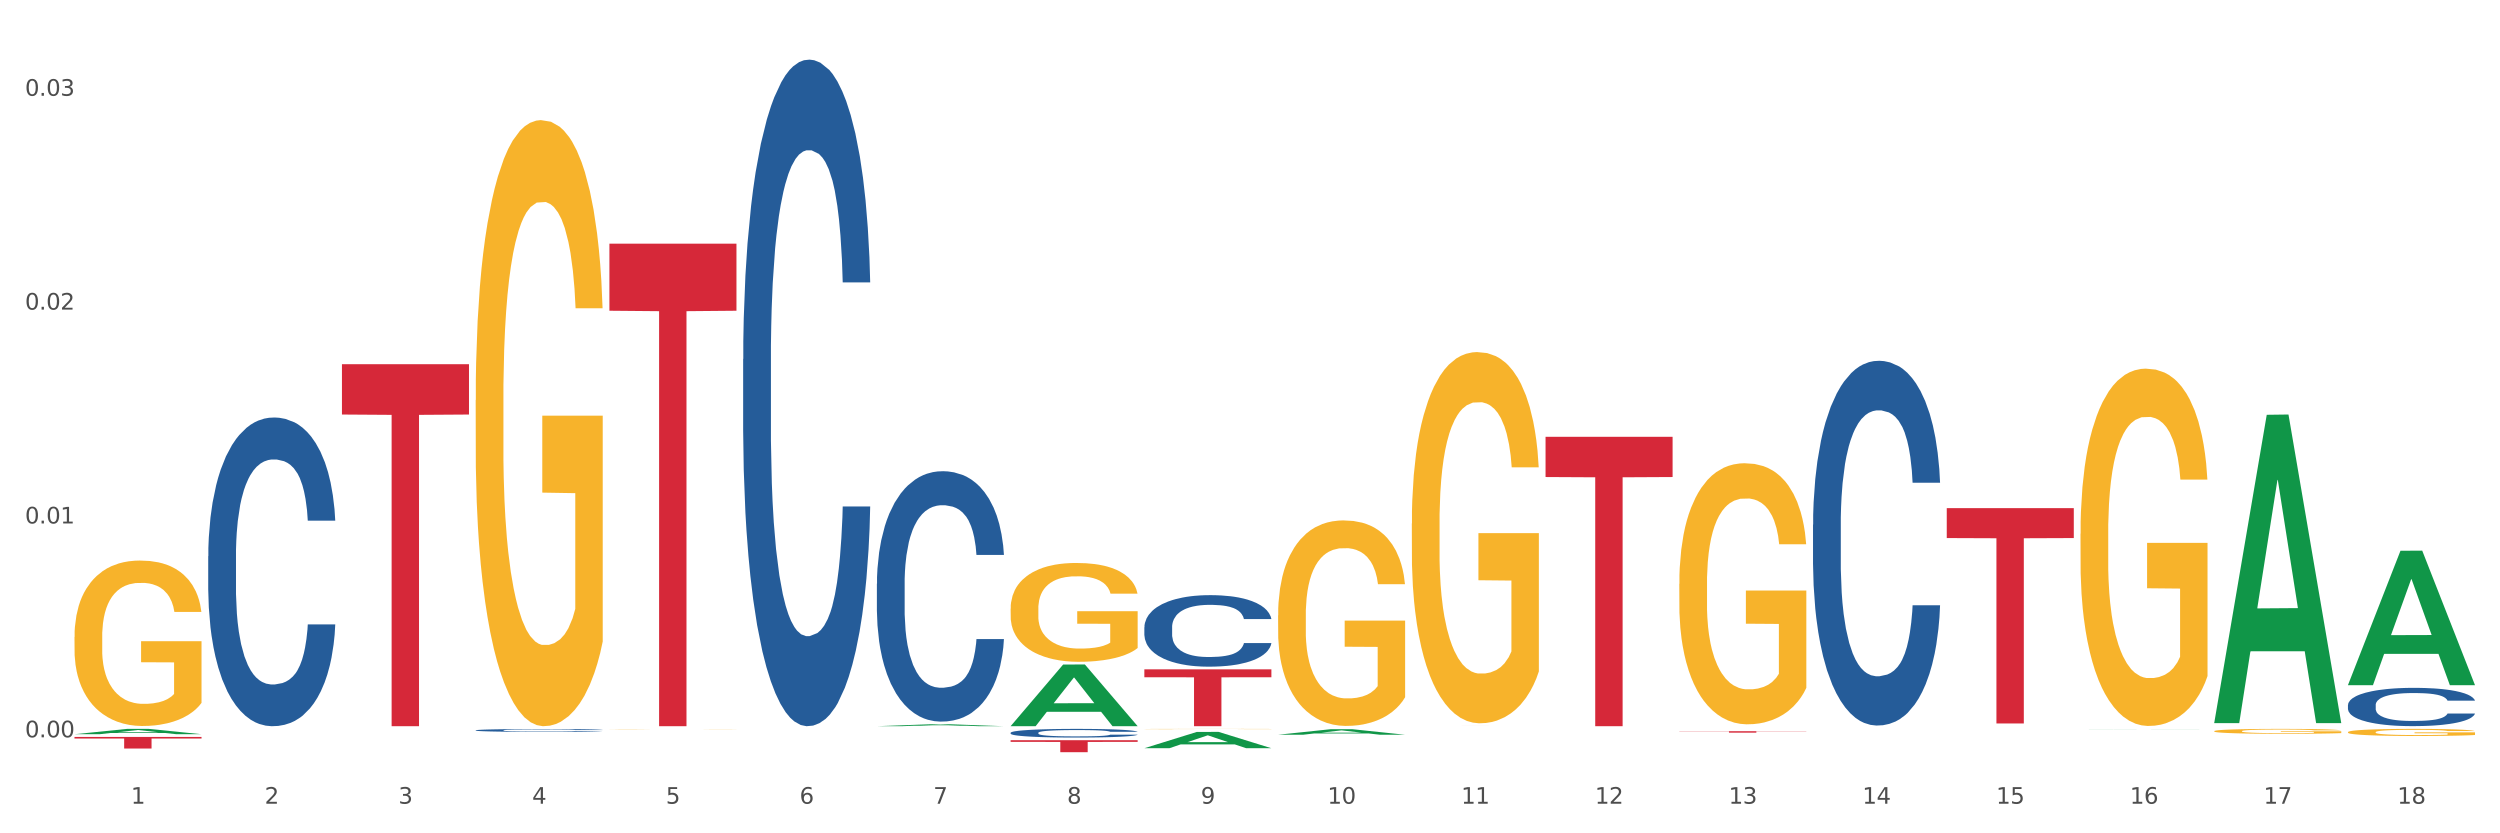
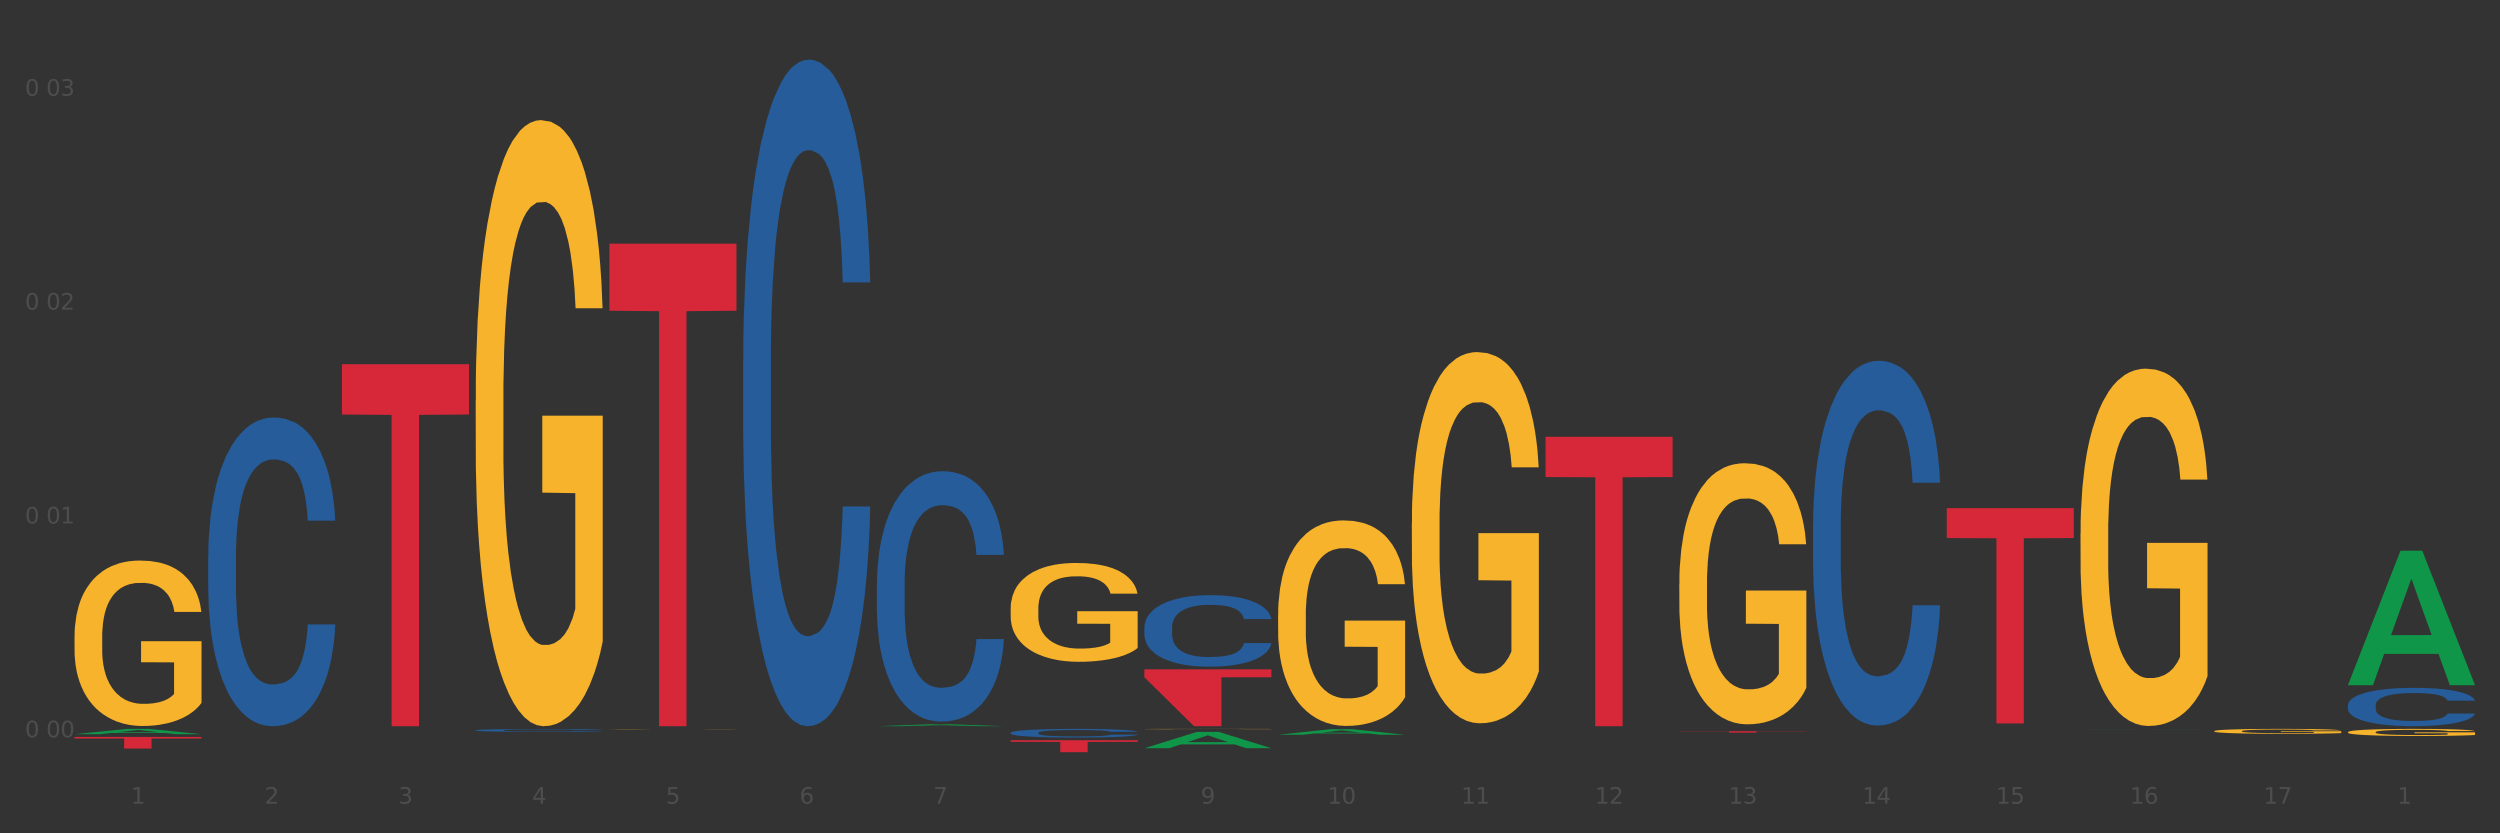
<svg xmlns="http://www.w3.org/2000/svg" xmlns:xlink="http://www.w3.org/1999/xlink" width="1080pt" height="360pt" viewBox="0 0 1080 360" version="1.1">
  <rect x="0" y="0" width="1080" height="360" fill="#333333" stroke="none" />
  <defs>
    <style type="text/css">*{stroke-linejoin: round; stroke-linecap: butt}</style>
  </defs>
  <g id="figure_1">
    <g id="patch_1">
-       <path d="M 0 360  L 1080 360  L 1080 0  L 0 0  z " style="fill: #ffffff; stroke: #ffffff; stroke-linejoin: miter" />
-     </g>
+       </g>
    <g id="axes_1">
      <g id="matplotlib.axis_1">
        <g id="xtick_1">
          <g id="text_1">
            <g style="fill: #4d4d4d" transform="translate(56.563 347.204) scale(0.096 -0.096)">
              <defs>
                <path id="DejaVuSans-31" d="M 794 531  L 1825 531  L 1825 4091  L 703 3866  L 703 4441  L 1819 4666  L 2450 4666  L 2450 531  L 3481 531  L 3481 0  L 794 0  L 794 531  z " transform="scale(0.016)" />
              </defs>
              <use xlink:href="#DejaVuSans-31" />
            </g>
          </g>
        </g>
        <g id="xtick_2">
          <g id="text_2">
            <g style="fill: #4d4d4d" transform="translate(114.336 347.204) scale(0.096 -0.096)">
              <defs>
                <path id="DejaVuSans-32" d="M 1228 531  L 3431 531  L 3431 0  L 469 0  L 469 531  Q 828 903 1448 1529  Q 2069 2156 2228 2338  Q 2531 2678 2651 2914  Q 2772 3150 2772 3378  Q 2772 3750 2511 3984  Q 2250 4219 1831 4219  Q 1534 4219 1204 4116  Q 875 4013 500 3803  L 500 4441  Q 881 4594 1212 4672  Q 1544 4750 1819 4750  Q 2544 4750 2975 4387  Q 3406 4025 3406 3419  Q 3406 3131 3298 2873  Q 3191 2616 2906 2266  Q 2828 2175 2409 1742  Q 1991 1309 1228 531  z " transform="scale(0.016)" />
              </defs>
              <use xlink:href="#DejaVuSans-32" />
            </g>
          </g>
        </g>
        <g id="xtick_3">
          <g id="text_3">
            <g style="fill: #4d4d4d" transform="translate(172.109 347.204) scale(0.096 -0.096)">
              <defs>
                <path id="DejaVuSans-33" d="M 2597 2516  Q 3050 2419 3304 2112  Q 3559 1806 3559 1356  Q 3559 666 3084 287  Q 2609 -91 1734 -91  Q 1441 -91 1130 -33  Q 819 25 488 141  L 488 750  Q 750 597 1062 519  Q 1375 441 1716 441  Q 2309 441 2620 675  Q 2931 909 2931 1356  Q 2931 1769 2642 2001  Q 2353 2234 1838 2234  L 1294 2234  L 1294 2753  L 1863 2753  Q 2328 2753 2575 2939  Q 2822 3125 2822 3475  Q 2822 3834 2567 4026  Q 2313 4219 1838 4219  Q 1578 4219 1281 4162  Q 984 4106 628 3988  L 628 4550  Q 988 4650 1302 4700  Q 1616 4750 1894 4750  Q 2613 4750 3031 4423  Q 3450 4097 3450 3541  Q 3450 3153 3228 2886  Q 3006 2619 2597 2516  z " transform="scale(0.016)" />
              </defs>
              <use xlink:href="#DejaVuSans-33" />
            </g>
          </g>
        </g>
        <g id="xtick_4">
          <g id="text_4">
            <g style="fill: #4d4d4d" transform="translate(229.882 347.204) scale(0.096 -0.096)">
              <defs>
                <path id="DejaVuSans-34" d="M 2419 4116  L 825 1625  L 2419 1625  L 2419 4116  z M 2253 4666  L 3047 4666  L 3047 1625  L 3713 1625  L 3713 1100  L 3047 1100  L 3047 0  L 2419 0  L 2419 1100  L 313 1100  L 313 1709  L 2253 4666  z " transform="scale(0.016)" />
              </defs>
              <use xlink:href="#DejaVuSans-34" />
            </g>
          </g>
        </g>
        <g id="xtick_5">
          <g id="text_5">
            <g style="fill: #4d4d4d" transform="translate(287.655 347.204) scale(0.096 -0.096)">
              <defs>
                <path id="DejaVuSans-35" d="M 691 4666  L 3169 4666  L 3169 4134  L 1269 4134  L 1269 2991  Q 1406 3038 1543 3061  Q 1681 3084 1819 3084  Q 2600 3084 3056 2656  Q 3513 2228 3513 1497  Q 3513 744 3044 326  Q 2575 -91 1722 -91  Q 1428 -91 1123 -41  Q 819 9 494 109  L 494 744  Q 775 591 1075 516  Q 1375 441 1709 441  Q 2250 441 2565 725  Q 2881 1009 2881 1497  Q 2881 1984 2565 2268  Q 2250 2553 1709 2553  Q 1456 2553 1204 2497  Q 953 2441 691 2322  L 691 4666  z " transform="scale(0.016)" />
              </defs>
              <use xlink:href="#DejaVuSans-35" />
            </g>
          </g>
        </g>
        <g id="xtick_6">
          <g id="text_6">
            <g style="fill: #4d4d4d" transform="translate(345.428 347.204) scale(0.096 -0.096)">
              <defs>
                <path id="DejaVuSans-36" d="M 2113 2584  Q 1688 2584 1439 2293  Q 1191 2003 1191 1497  Q 1191 994 1439 701  Q 1688 409 2113 409  Q 2538 409 2786 701  Q 3034 994 3034 1497  Q 3034 2003 2786 2293  Q 2538 2584 2113 2584  z M 3366 4563  L 3366 3988  Q 3128 4100 2886 4159  Q 2644 4219 2406 4219  Q 1781 4219 1451 3797  Q 1122 3375 1075 2522  Q 1259 2794 1537 2939  Q 1816 3084 2150 3084  Q 2853 3084 3261 2657  Q 3669 2231 3669 1497  Q 3669 778 3244 343  Q 2819 -91 2113 -91  Q 1303 -91 875 529  Q 447 1150 447 2328  Q 447 3434 972 4092  Q 1497 4750 2381 4750  Q 2619 4750 2861 4703  Q 3103 4656 3366 4563  z " transform="scale(0.016)" />
              </defs>
              <use xlink:href="#DejaVuSans-36" />
            </g>
          </g>
        </g>
        <g id="xtick_7">
          <g id="text_7">
            <g style="fill: #4d4d4d" transform="translate(403.201 347.204) scale(0.096 -0.096)">
              <defs>
                <path id="DejaVuSans-37" d="M 525 4666  L 3525 4666  L 3525 4397  L 1831 0  L 1172 0  L 2766 4134  L 525 4134  L 525 4666  z " transform="scale(0.016)" />
              </defs>
              <use xlink:href="#DejaVuSans-37" />
            </g>
          </g>
        </g>
        <g id="xtick_8">
          <g id="text_8">
            <g style="fill: #4d4d4d" transform="translate(460.974 347.204) scale(0.096 -0.096)">
              <defs>
-                 <path id="DejaVuSans-38" d="M 2034 2216  Q 1584 2216 1326 1975  Q 1069 1734 1069 1313  Q 1069 891 1326 650  Q 1584 409 2034 409  Q 2484 409 2743 651  Q 3003 894 3003 1313  Q 3003 1734 2745 1975  Q 2488 2216 2034 2216  z M 1403 2484  Q 997 2584 770 2862  Q 544 3141 544 3541  Q 544 4100 942 4425  Q 1341 4750 2034 4750  Q 2731 4750 3128 4425  Q 3525 4100 3525 3541  Q 3525 3141 3298 2862  Q 3072 2584 2669 2484  Q 3125 2378 3379 2068  Q 3634 1759 3634 1313  Q 3634 634 3220 271  Q 2806 -91 2034 -91  Q 1263 -91 848 271  Q 434 634 434 1313  Q 434 1759 690 2068  Q 947 2378 1403 2484  z M 1172 3481  Q 1172 3119 1398 2916  Q 1625 2713 2034 2713  Q 2441 2713 2670 2916  Q 2900 3119 2900 3481  Q 2900 3844 2670 4047  Q 2441 4250 2034 4250  Q 1625 4250 1398 4047  Q 1172 3844 1172 3481  z " transform="scale(0.016)" />
-               </defs>
+                 </defs>
              <use xlink:href="#DejaVuSans-38" />
            </g>
          </g>
        </g>
        <g id="xtick_9">
          <g id="text_9">
            <g style="fill: #4d4d4d" transform="translate(518.747 347.204) scale(0.096 -0.096)">
              <defs>
                <path id="DejaVuSans-39" d="M 703 97  L 703 672  Q 941 559 1184 500  Q 1428 441 1663 441  Q 2288 441 2617 861  Q 2947 1281 2994 2138  Q 2813 1869 2534 1725  Q 2256 1581 1919 1581  Q 1219 1581 811 2004  Q 403 2428 403 3163  Q 403 3881 828 4315  Q 1253 4750 1959 4750  Q 2769 4750 3195 4129  Q 3622 3509 3622 2328  Q 3622 1225 3098 567  Q 2575 -91 1691 -91  Q 1453 -91 1209 -44  Q 966 3 703 97  z M 1959 2075  Q 2384 2075 2632 2365  Q 2881 2656 2881 3163  Q 2881 3666 2632 3958  Q 2384 4250 1959 4250  Q 1534 4250 1286 3958  Q 1038 3666 1038 3163  Q 1038 2656 1286 2365  Q 1534 2075 1959 2075  z " transform="scale(0.016)" />
              </defs>
              <use xlink:href="#DejaVuSans-39" />
            </g>
          </g>
        </g>
        <g id="xtick_10">
          <g id="text_10">
            <g style="fill: #4d4d4d" transform="translate(573.466 347.204) scale(0.096 -0.096)">
              <defs>
                <path id="DejaVuSans-30" d="M 2034 4250  Q 1547 4250 1301 3770  Q 1056 3291 1056 2328  Q 1056 1369 1301 889  Q 1547 409 2034 409  Q 2525 409 2770 889  Q 3016 1369 3016 2328  Q 3016 3291 2770 3770  Q 2525 4250 2034 4250  z M 2034 4750  Q 2819 4750 3233 4129  Q 3647 3509 3647 2328  Q 3647 1150 3233 529  Q 2819 -91 2034 -91  Q 1250 -91 836 529  Q 422 1150 422 2328  Q 422 3509 836 4129  Q 1250 4750 2034 4750  z " transform="scale(0.016)" />
              </defs>
              <use xlink:href="#DejaVuSans-31" />
              <use xlink:href="#DejaVuSans-30" transform="translate(63.623 0)" />
            </g>
          </g>
        </g>
        <g id="xtick_11">
          <g id="text_11">
            <g style="fill: #4d4d4d" transform="translate(631.239 347.204) scale(0.096 -0.096)">
              <use xlink:href="#DejaVuSans-31" />
              <use xlink:href="#DejaVuSans-31" transform="translate(63.623 0)" />
            </g>
          </g>
        </g>
        <g id="xtick_12">
          <g id="text_12">
            <g style="fill: #4d4d4d" transform="translate(689.012 347.204) scale(0.096 -0.096)">
              <use xlink:href="#DejaVuSans-31" />
              <use xlink:href="#DejaVuSans-32" transform="translate(63.623 0)" />
            </g>
          </g>
        </g>
        <g id="xtick_13">
          <g id="text_13">
            <g style="fill: #4d4d4d" transform="translate(746.785 347.204) scale(0.096 -0.096)">
              <use xlink:href="#DejaVuSans-31" />
              <use xlink:href="#DejaVuSans-33" transform="translate(63.623 0)" />
            </g>
          </g>
        </g>
        <g id="xtick_14">
          <g id="text_14">
            <g style="fill: #4d4d4d" transform="translate(804.558 347.204) scale(0.096 -0.096)">
              <use xlink:href="#DejaVuSans-31" />
              <use xlink:href="#DejaVuSans-34" transform="translate(63.623 0)" />
            </g>
          </g>
        </g>
        <g id="xtick_15">
          <g id="text_15">
            <g style="fill: #4d4d4d" transform="translate(862.331 347.204) scale(0.096 -0.096)">
              <use xlink:href="#DejaVuSans-31" />
              <use xlink:href="#DejaVuSans-35" transform="translate(63.623 0)" />
            </g>
          </g>
        </g>
        <g id="xtick_16">
          <g id="text_16">
            <g style="fill: #4d4d4d" transform="translate(920.104 347.204) scale(0.096 -0.096)">
              <use xlink:href="#DejaVuSans-31" />
              <use xlink:href="#DejaVuSans-36" transform="translate(63.623 0)" />
            </g>
          </g>
        </g>
        <g id="xtick_17">
          <g id="text_17">
            <g style="fill: #4d4d4d" transform="translate(977.877 347.204) scale(0.096 -0.096)">
              <use xlink:href="#DejaVuSans-31" />
              <use xlink:href="#DejaVuSans-37" transform="translate(63.623 0)" />
            </g>
          </g>
        </g>
        <g id="xtick_18">
          <g id="text_18">
            <g style="fill: #4d4d4d" transform="translate(1035.65 347.204) scale(0.096 -0.096)">
              <use xlink:href="#DejaVuSans-31" />
              <use xlink:href="#DejaVuSans-38" transform="translate(63.623 0)" />
            </g>
          </g>
        </g>
        <g id="xtick_19" />
        <g id="xtick_20" />
        <g id="xtick_21" />
        <g id="xtick_22" />
        <g id="xtick_23" />
        <g id="xtick_24" />
        <g id="xtick_25" />
        <g id="xtick_26" />
        <g id="xtick_27" />
        <g id="xtick_28" />
        <g id="xtick_29" />
        <g id="xtick_30" />
        <g id="xtick_31" />
        <g id="xtick_32" />
        <g id="xtick_33" />
        <g id="xtick_34" />
        <g id="xtick_35" />
      </g>
      <g id="matplotlib.axis_2">
        <g id="ytick_1">
          <g id="text_19">
            <g style="fill: #4d4d4d" transform="translate(10.8 318.526) scale(0.096 -0.096)">
              <defs>
-                 <path id="DejaVuSans-2e" d="M 684 794  L 1344 794  L 1344 0  L 684 0  L 684 794  z " transform="scale(0.016)" />
-               </defs>
+                 </defs>
              <use xlink:href="#DejaVuSans-30" />
              <use xlink:href="#DejaVuSans-2e" transform="translate(63.623 0)" />
              <use xlink:href="#DejaVuSans-30" transform="translate(95.41 0)" />
              <use xlink:href="#DejaVuSans-30" transform="translate(159.033 0)" />
            </g>
          </g>
        </g>
        <g id="ytick_2">
          <g id="text_20">
            <g style="fill: #4d4d4d" transform="translate(10.8 226.141) scale(0.096 -0.096)">
              <use xlink:href="#DejaVuSans-30" />
              <use xlink:href="#DejaVuSans-2e" transform="translate(63.623 0)" />
              <use xlink:href="#DejaVuSans-30" transform="translate(95.41 0)" />
              <use xlink:href="#DejaVuSans-31" transform="translate(159.033 0)" />
            </g>
          </g>
        </g>
        <g id="ytick_3">
          <g id="text_21">
            <g style="fill: #4d4d4d" transform="translate(10.8 133.756) scale(0.096 -0.096)">
              <use xlink:href="#DejaVuSans-30" />
              <use xlink:href="#DejaVuSans-2e" transform="translate(63.623 0)" />
              <use xlink:href="#DejaVuSans-30" transform="translate(95.41 0)" />
              <use xlink:href="#DejaVuSans-32" transform="translate(159.033 0)" />
            </g>
          </g>
        </g>
        <g id="ytick_4">
          <g id="text_22">
            <g style="fill: #4d4d4d" transform="translate(10.8 41.372) scale(0.096 -0.096)">
              <use xlink:href="#DejaVuSans-30" />
              <use xlink:href="#DejaVuSans-2e" transform="translate(63.623 0)" />
              <use xlink:href="#DejaVuSans-30" transform="translate(95.41 0)" />
              <use xlink:href="#DejaVuSans-33" transform="translate(159.033 0)" />
            </g>
          </g>
        </g>
        <g id="ytick_5" />
        <g id="ytick_6" />
        <g id="ytick_7" />
      </g>
      <g id="PolyCollection_1">
        <path d="M 32.175 317.18  L 32.232 317.178  L 54.864 314.88  L 64.257 314.878  L 87.059 317.184  L 76.196 317.184  L 71.273 316.647  L 47.905 316.647  L 47.735 316.656  L 42.982 317.184  L 32.175 317.184  L 32.175 317.18  L 50.847 316.327  L 68.331 316.325  L 59.674 315.37  L 59.561 315.365  L 59.447 315.372  L 50.79 316.325  L 50.847 316.327  L 32.175 317.18  z " clip-path="url(#p75fffa2e96)" style="fill: #109648" />
        <path d="M 667.678 188.704  L 722.562 188.704  L 722.562 206.075  L 700.973 206.192  L 700.973 313.705  L 689.137 313.705  L 689.137 206.192  L 667.678 206.075  L 667.678 188.821  L 667.678 188.704  z " clip-path="url(#p75fffa2e96)" style="fill: #d62839" />
        <path d="M 609.905 313.623  L 664.789 313.623  L 664.789 313.624  L 643.2 313.624  L 643.2 313.632  L 631.364 313.632  L 631.364 313.624  L 609.905 313.624  L 609.905 313.623  L 609.905 313.623  z " clip-path="url(#p75fffa2e96)" style="fill: #d62839" />
-         <path d="M 494.359 289.161  L 549.243 289.161  L 549.243 292.574  L 527.654 292.598  L 527.654 313.722  L 515.818 313.722  L 515.818 292.598  L 494.359 292.574  L 494.359 289.184  L 494.359 289.161  z " clip-path="url(#p75fffa2e96)" style="fill: #d62839" />
+         <path d="M 494.359 289.161  L 549.243 289.161  L 549.243 292.574  L 527.654 292.598  L 527.654 313.722  L 515.818 313.722  L 494.359 292.574  L 494.359 289.184  L 494.359 289.161  z " clip-path="url(#p75fffa2e96)" style="fill: #d62839" />
        <path d="M 436.586 319.779  L 491.47 319.779  L 491.47 320.498  L 469.881 320.502  L 469.881 324.95  L 458.045 324.95  L 458.045 320.502  L 436.586 320.498  L 436.586 319.784  L 436.586 319.779  z " clip-path="url(#p75fffa2e96)" style="fill: #d62839" />
        <path d="M 263.267 105.268  L 318.151 105.268  L 318.151 134.237  L 296.562 134.432  L 296.562 313.722  L 284.726 313.722  L 284.726 134.432  L 263.267 134.237  L 263.267 105.464  L 263.267 105.268  z " clip-path="url(#p75fffa2e96)" style="fill: #d62839" />
        <path d="M 147.721 157.345  L 202.605 157.345  L 202.605 179.076  L 181.016 179.223  L 181.016 313.722  L 169.18 313.722  L 169.18 179.223  L 147.721 179.076  L 147.721 157.492  L 147.721 157.345  z " clip-path="url(#p75fffa2e96)" style="fill: #d62839" />
        <path d="M 32.175 318.341  L 87.059 318.341  L 87.059 319.041  L 65.47 319.045  L 65.47 323.377  L 53.635 323.377  L 53.635 319.045  L 32.175 319.041  L 32.175 318.346  L 32.175 318.341  z " clip-path="url(#p75fffa2e96)" style="fill: #d62839" />
        <path d="M 89.948 240.281  L 90.013 240.159  L 90.013 236.749  L 90.207 232.12  L 90.921 223.595  L 91.829 217.14  L 93.386 209.589  L 94.23 206.422  L 95.333 202.89  L 97.603 197.166  L 100.198 192.294  L 102.015 189.615  L 103.377 187.909  L 106.426 184.865  L 108.178 183.525  L 109.994 182.429  L 111.551 181.698  L 114.146 180.845  L 116.222 180.48  L 118.623 180.358  L 120.634 180.48  L 123.294 180.967  L 127.186 182.429  L 128.678 183.281  L 130.69 184.743  L 132.766 186.692  L 134.452 188.64  L 136.399 191.441  L 138.41 195.095  L 140.356 199.723  L 141.718 203.986  L 142.821 208.493  L 143.794 213.973  L 144.508 219.941  L 144.832 224.935  L 132.96 224.935  L 132.636 220.428  L 131.987 215.557  L 131.338 212.268  L 130.625 209.589  L 129.522 206.544  L 128.549 204.595  L 126.927 202.281  L 125.435 200.82  L 124.202 199.967  L 122.71 199.236  L 119.531 198.506  L 117.26 198.506  L 115.833 198.749  L 114.082 199.358  L 112.589 200.211  L 110.838 201.672  L 109.475 203.255  L 108.113 205.326  L 107.335 206.787  L 106.167 209.467  L 105.388 211.659  L 104.35 215.435  L 103.766 218.114  L 102.728 225.056  L 102.274 230.172  L 102.08 233.704  L 101.95 237.601  L 101.95 256.601  L 102.339 265.126  L 102.663 268.78  L 103.183 272.921  L 104.156 278.28  L 105.583 283.517  L 107.075 287.293  L 108.308 289.607  L 109.475 291.312  L 110.643 292.652  L 112.07 293.87  L 113.238 294.6  L 114.99 295.331  L 117.066 295.696  L 118.688 295.696  L 121.996 295.087  L 123.488 294.478  L 124.916 293.626  L 126.473 292.286  L 127.705 290.825  L 128.419 289.729  L 129.587 287.414  L 130.495 284.979  L 131.273 282.177  L 131.792 279.742  L 132.376 276.088  L 132.83 271.947  L 132.96 269.754  L 144.832 269.754  L 144.573 274.139  L 144.119 278.402  L 143.21 284.126  L 142.497 287.414  L 141.394 291.434  L 140.226 294.844  L 138.604 298.619  L 137.112 301.421  L 135.555 303.857  L 133.868 306.049  L 130.819 309.094  L 129.716 309.946  L 127.381 311.408  L 125.564 312.26  L 122.905 313.113  L 120.18 313.6  L 117.325 313.722  L 114.795 313.478  L 112.006 312.747  L 110.254 312.017  L 108.308 310.921  L 106.037 309.215  L 103.896 307.145  L 101.885 304.709  L 100.004 301.908  L 98.252 298.741  L 95.981 293.504  L 94.295 288.389  L 93.062 283.639  L 92.219 279.62  L 91.375 274.504  L 90.921 270.972  L 90.207 262.447  L 89.948 254.53  L 89.948 240.281  z " clip-path="url(#p75fffa2e96)" style="fill: #255c99" />
        <path d="M 205.494 315.489  L 205.559 315.488  L 205.559 315.457  L 205.753 315.414  L 206.467 315.336  L 207.375 315.277  L 208.932 315.207  L 209.776 315.178  L 210.879 315.146  L 213.149 315.093  L 215.744 315.049  L 217.561 315.024  L 218.923 315.008  L 221.972 314.98  L 223.724 314.968  L 225.54 314.958  L 227.097 314.951  L 229.692 314.943  L 231.768 314.94  L 234.169 314.939  L 236.18 314.94  L 238.84 314.945  L 242.732 314.958  L 244.224 314.966  L 246.236 314.979  L 248.312 314.997  L 249.998 315.015  L 251.945 315.041  L 253.956 315.074  L 255.902 315.117  L 257.264 315.156  L 258.367 315.197  L 259.34 315.248  L 260.054 315.302  L 260.378 315.348  L 248.506 315.348  L 248.182 315.307  L 247.533 315.262  L 246.884 315.232  L 246.171 315.207  L 245.068 315.179  L 244.095 315.161  L 242.473 315.14  L 240.981 315.127  L 239.748 315.119  L 238.256 315.112  L 235.077 315.106  L 232.806 315.106  L 231.379 315.108  L 229.627 315.113  L 228.135 315.121  L 226.384 315.135  L 225.021 315.149  L 223.659 315.168  L 222.88 315.182  L 221.713 315.206  L 220.934 315.226  L 219.896 315.261  L 219.312 315.286  L 218.274 315.349  L 217.82 315.396  L 217.626 315.429  L 217.496 315.464  L 217.496 315.639  L 217.885 315.717  L 218.209 315.751  L 218.728 315.789  L 219.702 315.838  L 221.129 315.886  L 222.621 315.921  L 223.854 315.942  L 225.021 315.958  L 226.189 315.97  L 227.616 315.981  L 228.784 315.988  L 230.536 315.994  L 232.612 315.998  L 234.234 315.998  L 237.542 315.992  L 239.034 315.987  L 240.462 315.979  L 242.019 315.967  L 243.251 315.953  L 243.965 315.943  L 245.133 315.922  L 246.041 315.899  L 246.819 315.874  L 247.338 315.851  L 247.922 315.818  L 248.376 315.78  L 248.506 315.76  L 260.378 315.76  L 260.119 315.8  L 259.665 315.839  L 258.756 315.892  L 258.043 315.922  L 256.94 315.959  L 255.772 315.99  L 254.15 316.025  L 252.658 316.05  L 251.101 316.073  L 249.414 316.093  L 246.365 316.121  L 245.262 316.129  L 242.927 316.142  L 241.11 316.15  L 238.45 316.158  L 235.726 316.162  L 232.871 316.163  L 230.341 316.161  L 227.551 316.154  L 225.8 316.148  L 223.854 316.138  L 221.583 316.122  L 219.442 316.103  L 217.431 316.081  L 215.55 316.055  L 213.798 316.026  L 211.527 315.978  L 209.841 315.931  L 208.608 315.887  L 207.765 315.85  L 206.921 315.803  L 206.467 315.771  L 205.753 315.693  L 205.494 315.62  L 205.494 315.489  z " clip-path="url(#p75fffa2e96)" style="fill: #255c99" />
        <path d="M 321.04 155.145  L 321.105 154.882  L 321.105 147.519  L 321.299 137.526  L 322.013 119.117  L 322.921 105.179  L 324.478 88.875  L 325.322 82.037  L 326.425 74.411  L 328.695 62.051  L 331.29 51.531  L 333.107 45.746  L 334.469 42.064  L 337.518 35.49  L 339.27 32.597  L 341.086 30.23  L 342.643 28.652  L 345.238 26.811  L 347.314 26.022  L 349.715 25.759  L 351.726 26.022  L 354.386 27.074  L 358.278 30.23  L 359.77 32.071  L 361.781 35.227  L 363.857 39.434  L 365.544 43.642  L 367.49 49.691  L 369.502 57.58  L 371.448 67.573  L 372.81 76.777  L 373.913 86.508  L 374.886 98.342  L 375.6 111.228  L 375.924 122.01  L 364.052 122.01  L 363.728 112.28  L 363.079 101.761  L 362.43 94.66  L 361.717 88.875  L 360.614 82.3  L 359.641 78.092  L 358.019 73.096  L 356.527 69.94  L 355.294 68.099  L 353.802 66.521  L 350.623 64.943  L 348.352 64.943  L 346.925 65.469  L 345.173 66.784  L 343.681 68.625  L 341.93 71.781  L 340.567 75.2  L 339.205 79.67  L 338.426 82.826  L 337.259 88.612  L 336.48 93.345  L 335.442 101.498  L 334.858 107.283  L 333.82 122.273  L 333.366 133.318  L 333.172 140.944  L 333.042 149.36  L 333.042 190.385  L 333.431 208.793  L 333.755 216.682  L 334.274 225.624  L 335.248 237.195  L 336.675 248.503  L 338.167 256.655  L 339.4 261.652  L 340.567 265.334  L 341.735 268.226  L 343.162 270.856  L 344.33 272.434  L 346.082 274.012  L 348.158 274.801  L 349.78 274.801  L 353.088 273.486  L 354.58 272.171  L 356.008 270.33  L 357.565 267.437  L 358.797 264.282  L 359.511 261.915  L 360.679 256.918  L 361.587 251.659  L 362.365 245.61  L 362.884 240.351  L 363.468 232.461  L 363.922 223.52  L 364.052 218.786  L 375.924 218.786  L 375.665 228.254  L 375.211 237.458  L 374.302 249.818  L 373.589 256.918  L 372.486 265.597  L 371.318 272.96  L 369.696 281.112  L 368.204 287.161  L 366.647 292.42  L 364.96 297.154  L 361.911 303.729  L 360.808 305.569  L 358.473 308.725  L 356.656 310.566  L 353.996 312.407  L 351.272 313.459  L 348.417 313.722  L 345.887 313.196  L 343.097 311.618  L 341.346 310.04  L 339.4 307.673  L 337.129 303.992  L 334.988 299.521  L 332.977 294.261  L 331.096 288.213  L 329.344 281.375  L 327.073 270.067  L 325.387 259.022  L 324.154 248.766  L 323.311 240.088  L 322.467 229.042  L 322.013 221.416  L 321.299 203.008  L 321.04 185.914  L 321.04 155.145  z " clip-path="url(#p75fffa2e96)" style="fill: #255c99" />
        <path d="M 378.813 252.165  L 378.878 252.066  L 378.878 249.3  L 379.072 245.546  L 379.786 238.631  L 380.694 233.395  L 382.251 227.27  L 383.095 224.702  L 384.198 221.837  L 386.468 217.194  L 389.063 213.242  L 390.88 211.069  L 392.242 209.686  L 395.291 207.216  L 397.043 206.129  L 398.859 205.24  L 400.416 204.647  L 403.011 203.956  L 405.087 203.659  L 407.488 203.561  L 409.499 203.659  L 412.159 204.055  L 416.051 205.24  L 417.543 205.932  L 419.554 207.117  L 421.63 208.698  L 423.317 210.278  L 425.263 212.55  L 427.275 215.514  L 429.221 219.268  L 430.583 222.726  L 431.686 226.381  L 432.659 230.827  L 433.373 235.667  L 433.697 239.718  L 421.825 239.718  L 421.501 236.062  L 420.852 232.111  L 420.203 229.444  L 419.49 227.27  L 418.387 224.8  L 417.414 223.22  L 415.792 221.343  L 414.3 220.157  L 413.067 219.466  L 411.575 218.873  L 408.396 218.28  L 406.125 218.28  L 404.698 218.478  L 402.946 218.972  L 401.454 219.663  L 399.703 220.849  L 398.34 222.133  L 396.978 223.812  L 396.199 224.998  L 395.032 227.171  L 394.253 228.95  L 393.215 232.012  L 392.631 234.185  L 391.593 239.816  L 391.139 243.966  L 390.945 246.831  L 390.815 249.992  L 390.815 265.403  L 391.204 272.318  L 391.528 275.282  L 392.047 278.641  L 393.021 282.988  L 394.448 287.236  L 395.94 290.298  L 397.173 292.175  L 398.34 293.558  L 399.508 294.645  L 400.935 295.633  L 402.103 296.225  L 403.855 296.818  L 405.931 297.114  L 407.553 297.114  L 410.861 296.621  L 412.353 296.127  L 413.781 295.435  L 415.338 294.348  L 416.57 293.163  L 417.284 292.274  L 418.452 290.397  L 419.36 288.421  L 420.138 286.149  L 420.657 284.173  L 421.241 281.209  L 421.695 277.85  L 421.825 276.072  L 433.697 276.072  L 433.438 279.629  L 432.984 283.086  L 432.075 287.729  L 431.362 290.397  L 430.259 293.657  L 429.091 296.423  L 427.469 299.485  L 425.977 301.758  L 424.42 303.733  L 422.733 305.512  L 419.684 307.981  L 418.581 308.673  L 416.246 309.858  L 414.429 310.55  L 411.769 311.241  L 409.045 311.637  L 406.19 311.735  L 403.66 311.538  L 400.87 310.945  L 399.119 310.352  L 397.173 309.463  L 394.902 308.08  L 392.761 306.401  L 390.75 304.425  L 388.869 302.153  L 387.117 299.584  L 384.846 295.336  L 383.16 291.187  L 381.927 287.334  L 381.084 284.074  L 380.24 279.925  L 379.786 277.06  L 379.072 270.145  L 378.813 263.724  L 378.813 252.165  z " clip-path="url(#p75fffa2e96)" style="fill: #255c99" />
        <path d="M 436.586 316.561  L 436.651 316.557  L 436.651 316.462  L 436.845 316.332  L 437.559 316.092  L 438.467 315.911  L 440.024 315.699  L 440.868 315.61  L 441.97 315.511  L 444.241 315.35  L 446.836 315.213  L 448.653 315.138  L 450.015 315.09  L 453.064 315.005  L 454.816 314.967  L 456.632 314.936  L 458.189 314.916  L 460.784 314.892  L 462.86 314.882  L 465.261 314.878  L 467.272 314.882  L 469.932 314.895  L 473.824 314.936  L 475.316 314.96  L 477.327 315.001  L 479.403 315.056  L 481.09 315.111  L 483.036 315.189  L 485.048 315.292  L 486.994 315.422  L 488.356 315.542  L 489.459 315.668  L 490.432 315.822  L 491.146 315.99  L 491.47 316.13  L 479.598 316.13  L 479.274 316.003  L 478.625 315.867  L 477.976 315.774  L 477.263 315.699  L 476.16 315.613  L 475.187 315.559  L 473.565 315.494  L 472.073 315.453  L 470.84 315.429  L 469.348 315.408  L 466.169 315.388  L 463.898 315.388  L 462.471 315.395  L 460.719 315.412  L 459.227 315.436  L 457.476 315.477  L 456.113 315.521  L 454.751 315.579  L 453.972 315.62  L 452.805 315.696  L 452.026 315.757  L 450.988 315.863  L 450.404 315.938  L 449.366 316.133  L 448.912 316.277  L 448.718 316.376  L 448.588 316.485  L 448.588 317.019  L 448.977 317.258  L 449.301 317.361  L 449.82 317.477  L 450.794 317.628  L 452.221 317.775  L 453.713 317.881  L 454.946 317.946  L 456.113 317.993  L 457.281 318.031  L 458.708 318.065  L 459.876 318.086  L 461.628 318.106  L 463.704 318.117  L 465.326 318.117  L 468.634 318.099  L 470.126 318.082  L 471.554 318.058  L 473.111 318.021  L 474.343 317.98  L 475.057 317.949  L 476.225 317.884  L 477.133 317.816  L 477.911 317.737  L 478.43 317.669  L 479.014 317.566  L 479.468 317.45  L 479.598 317.388  L 491.47 317.388  L 491.211 317.511  L 490.757 317.631  L 489.848 317.792  L 489.135 317.884  L 488.032 317.997  L 486.864 318.093  L 485.242 318.199  L 483.75 318.277  L 482.193 318.346  L 480.506 318.407  L 477.457 318.493  L 476.354 318.517  L 474.019 318.558  L 472.202 318.582  L 469.542 318.606  L 466.818 318.619  L 463.963 318.623  L 461.433 318.616  L 458.643 318.595  L 456.892 318.575  L 454.946 318.544  L 452.675 318.496  L 450.534 318.438  L 448.523 318.37  L 446.642 318.291  L 444.89 318.202  L 442.619 318.055  L 440.932 317.911  L 439.7 317.778  L 438.856 317.665  L 438.013 317.522  L 437.559 317.422  L 436.845 317.183  L 436.586 316.961  L 436.586 316.561  z " clip-path="url(#p75fffa2e96)" style="fill: #255c99" />
        <path d="M 494.359 270.987  L 494.424 270.959  L 494.424 270.169  L 494.618 269.096  L 495.332 267.121  L 496.24 265.625  L 497.797 263.875  L 498.641 263.141  L 499.743 262.323  L 502.014 260.996  L 504.609 259.868  L 506.426 259.247  L 507.788 258.852  L 510.837 258.146  L 512.589 257.836  L 514.405 257.582  L 515.962 257.412  L 518.557 257.215  L 520.633 257.13  L 523.034 257.102  L 525.045 257.13  L 527.705 257.243  L 531.597 257.582  L 533.089 257.779  L 535.1 258.118  L 537.176 258.569  L 538.863 259.021  L 540.809 259.67  L 542.821 260.517  L 544.767 261.589  L 546.129 262.577  L 547.232 263.621  L 548.205 264.891  L 548.919 266.274  L 549.243 267.431  L 537.371 267.431  L 537.047 266.387  L 536.398 265.258  L 535.749 264.496  L 535.036 263.875  L 533.933 263.17  L 532.96 262.718  L 531.338 262.182  L 529.846 261.843  L 528.613 261.646  L 527.121 261.476  L 523.942 261.307  L 521.671 261.307  L 520.244 261.363  L 518.492 261.504  L 517 261.702  L 515.249 262.041  L 513.886 262.408  L 512.524 262.887  L 511.745 263.226  L 510.578 263.847  L 509.799 264.355  L 508.761 265.23  L 508.177 265.851  L 507.139 267.459  L 506.685 268.645  L 506.49 269.463  L 506.361 270.366  L 506.361 274.769  L 506.75 276.744  L 507.074 277.591  L 507.593 278.551  L 508.566 279.792  L 509.994 281.006  L 511.486 281.881  L 512.718 282.417  L 513.886 282.812  L 515.054 283.122  L 516.481 283.405  L 517.649 283.574  L 519.401 283.743  L 521.477 283.828  L 523.099 283.828  L 526.407 283.687  L 527.899 283.546  L 529.327 283.348  L 530.884 283.038  L 532.116 282.699  L 532.83 282.445  L 533.998 281.909  L 534.906 281.345  L 535.684 280.695  L 536.203 280.131  L 536.787 279.284  L 537.241 278.325  L 537.371 277.817  L 549.243 277.817  L 548.984 278.833  L 548.53 279.821  L 547.621 281.147  L 546.908 281.909  L 545.805 282.84  L 544.637 283.63  L 543.015 284.505  L 541.523 285.154  L 539.966 285.719  L 538.279 286.227  L 535.23 286.932  L 534.127 287.13  L 531.792 287.469  L 529.975 287.666  L 527.315 287.864  L 524.591 287.977  L 521.736 288.005  L 519.206 287.948  L 516.416 287.779  L 514.665 287.61  L 512.718 287.356  L 510.448 286.961  L 508.307 286.481  L 506.296 285.916  L 504.414 285.267  L 502.663 284.534  L 500.392 283.32  L 498.705 282.135  L 497.473 281.034  L 496.629 280.103  L 495.786 278.917  L 495.332 278.099  L 494.618 276.123  L 494.359 274.289  L 494.359 270.987  z " clip-path="url(#p75fffa2e96)" style="fill: #255c99" />
        <path d="M 783.224 226.66  L 783.289 226.516  L 783.289 222.487  L 783.483 217.018  L 784.197 206.945  L 785.105 199.318  L 786.662 190.395  L 787.506 186.654  L 788.608 182.48  L 790.879 175.717  L 793.474 169.961  L 795.291 166.795  L 796.653 164.78  L 799.702 161.182  L 801.454 159.599  L 803.27 158.304  L 804.827 157.441  L 807.422 156.433  L 809.498 156.002  L 811.899 155.858  L 813.91 156.002  L 816.57 156.577  L 820.462 158.304  L 821.954 159.311  L 823.965 161.038  L 826.041 163.341  L 827.728 165.643  L 829.674 168.953  L 831.685 173.27  L 833.632 178.739  L 834.994 183.776  L 836.097 189.1  L 837.07 195.576  L 837.784 202.627  L 838.108 208.528  L 826.236 208.528  L 825.912 203.203  L 825.263 197.447  L 824.614 193.561  L 823.9 190.395  L 822.798 186.798  L 821.824 184.495  L 820.203 181.761  L 818.71 180.034  L 817.478 179.027  L 815.986 178.163  L 812.807 177.3  L 810.536 177.3  L 809.109 177.588  L 807.357 178.307  L 805.865 179.314  L 804.114 181.041  L 802.751 182.912  L 801.389 185.359  L 800.61 187.085  L 799.443 190.251  L 798.664 192.842  L 797.626 197.303  L 797.042 200.469  L 796.004 208.671  L 795.55 214.716  L 795.355 218.889  L 795.226 223.494  L 795.226 245.943  L 795.615 256.017  L 795.939 260.334  L 796.458 265.227  L 797.431 271.559  L 798.859 277.747  L 800.351 282.208  L 801.583 284.942  L 802.751 286.957  L 803.919 288.54  L 805.346 289.979  L 806.514 290.842  L 808.266 291.706  L 810.342 292.137  L 811.963 292.137  L 815.272 291.418  L 816.764 290.698  L 818.191 289.691  L 819.748 288.108  L 820.981 286.381  L 821.695 285.086  L 822.862 282.352  L 823.771 279.474  L 824.549 276.164  L 825.068 273.286  L 825.652 268.968  L 826.106 264.076  L 826.236 261.485  L 838.108 261.485  L 837.849 266.666  L 837.394 271.703  L 836.486 278.466  L 835.773 282.352  L 834.67 287.101  L 833.502 291.13  L 831.88 295.591  L 830.388 298.901  L 828.831 301.779  L 827.144 304.37  L 824.095 307.967  L 822.992 308.975  L 820.657 310.701  L 818.84 311.709  L 816.18 312.716  L 813.456 313.292  L 810.601 313.436  L 808.071 313.148  L 805.281 312.284  L 803.53 311.421  L 801.583 310.126  L 799.313 308.111  L 797.172 305.665  L 795.161 302.787  L 793.279 299.477  L 791.528 295.735  L 789.257 289.547  L 787.57 283.503  L 786.338 277.891  L 785.494 273.142  L 784.651 267.098  L 784.197 262.924  L 783.483 252.851  L 783.224 243.497  L 783.224 226.66  z " clip-path="url(#p75fffa2e96)" style="fill: #255c99" />
        <path d="M 1014.316 304.58  L 1014.381 304.565  L 1014.381 304.142  L 1014.575 303.568  L 1015.289 302.511  L 1016.197 301.711  L 1017.754 300.775  L 1018.597 300.382  L 1019.7 299.944  L 1021.971 299.234  L 1024.566 298.63  L 1026.382 298.298  L 1027.745 298.087  L 1030.794 297.709  L 1032.546 297.543  L 1034.362 297.407  L 1035.919 297.317  L 1038.514 297.211  L 1040.59 297.166  L 1042.99 297.15  L 1045.002 297.166  L 1047.661 297.226  L 1051.554 297.407  L 1053.046 297.513  L 1055.057 297.694  L 1057.133 297.936  L 1058.82 298.177  L 1060.766 298.525  L 1062.777 298.978  L 1064.724 299.552  L 1066.086 300.08  L 1067.189 300.639  L 1068.162 301.318  L 1068.876 302.058  L 1069.2 302.678  L 1057.328 302.678  L 1057.003 302.119  L 1056.355 301.515  L 1055.706 301.107  L 1054.992 300.775  L 1053.889 300.397  L 1052.916 300.156  L 1051.294 299.869  L 1049.802 299.687  L 1048.57 299.582  L 1047.078 299.491  L 1043.899 299.401  L 1041.628 299.401  L 1040.201 299.431  L 1038.449 299.506  L 1036.957 299.612  L 1035.205 299.793  L 1033.843 299.99  L 1032.481 300.246  L 1031.702 300.427  L 1030.534 300.76  L 1029.756 301.031  L 1028.718 301.5  L 1028.134 301.832  L 1027.096 302.693  L 1026.642 303.327  L 1026.447 303.765  L 1026.318 304.248  L 1026.318 306.604  L 1026.707 307.661  L 1027.031 308.114  L 1027.55 308.627  L 1028.523 309.292  L 1029.951 309.941  L 1031.443 310.409  L 1032.675 310.696  L 1033.843 310.908  L 1035.011 311.074  L 1036.438 311.225  L 1037.606 311.315  L 1039.357 311.406  L 1041.433 311.451  L 1043.055 311.451  L 1046.364 311.376  L 1047.856 311.3  L 1049.283 311.195  L 1050.84 311.029  L 1052.073 310.847  L 1052.787 310.711  L 1053.954 310.424  L 1054.863 310.122  L 1055.641 309.775  L 1056.16 309.473  L 1056.744 309.02  L 1057.198 308.507  L 1057.328 308.235  L 1069.2 308.235  L 1068.94 308.778  L 1068.486 309.307  L 1067.578 310.017  L 1066.864 310.424  L 1065.762 310.923  L 1064.594 311.346  L 1062.972 311.814  L 1061.48 312.161  L 1059.923 312.463  L 1058.236 312.735  L 1055.187 313.112  L 1054.084 313.218  L 1051.749 313.399  L 1049.932 313.505  L 1047.272 313.611  L 1044.547 313.671  L 1041.693 313.686  L 1039.163 313.656  L 1036.373 313.566  L 1034.622 313.475  L 1032.675 313.339  L 1030.405 313.128  L 1028.264 312.871  L 1026.253 312.569  L 1024.371 312.221  L 1022.62 311.829  L 1020.349 311.18  L 1018.662 310.545  L 1017.43 309.956  L 1016.586 309.458  L 1015.743 308.824  L 1015.289 308.386  L 1014.575 307.329  L 1014.316 306.347  L 1014.316 304.58  z " clip-path="url(#p75fffa2e96)" style="fill: #255c99" />
        <path d="M 205.494 172.876  L 205.559 172.637  L 205.559 164.028  L 205.688 156.615  L 206.336 138.681  L 207.308 123.855  L 208.021 115.964  L 208.734 109.507  L 209.576 103.051  L 210.613 96.355  L 212.492 86.551  L 213.659 81.53  L 215.084 76.269  L 217.676 68.617  L 219.555 64.312  L 221.499 60.725  L 224.674 56.421  L 226.748 54.508  L 228.951 53.073  L 231.608 52.117  L 233.616 51.878  L 238.023 52.595  L 241.781 54.747  L 243.595 56.421  L 245.928 59.291  L 247.159 61.204  L 249.168 65.03  L 251.242 70.051  L 252.667 74.356  L 254.806 82.486  L 256.426 90.616  L 257.916 100.66  L 258.694 107.594  L 259.277 114.051  L 259.795 121.464  L 260.313 133.181  L 248.65 133.181  L 248.196 124.811  L 247.483 116.92  L 246.447 109.268  L 245.539 104.486  L 243.984 98.508  L 242.559 94.681  L 241.068 91.812  L 239.254 89.421  L 237.828 88.225  L 235.82 87.269  L 231.867 87.508  L 229.21 89.421  L 227.396 91.812  L 226.229 93.964  L 225.193 96.355  L 224.026 99.703  L 222.666 104.725  L 221.694 109.268  L 220.722 115.007  L 219.944 120.746  L 219.231 127.442  L 218.648 134.616  L 218.194 142.029  L 217.806 151.115  L 217.482 166.18  L 217.482 198.941  L 217.611 206.354  L 217.935 216.158  L 218.324 223.571  L 218.972 232.419  L 219.555 238.397  L 220.657 247.005  L 221.888 254.179  L 222.86 258.723  L 223.832 262.549  L 225.517 267.809  L 227.396 272.114  L 229.016 274.744  L 231.219 277.135  L 232.709 278.092  L 234.005 278.57  L 237.18 278.57  L 239.448 277.853  L 241.975 276.179  L 243.919 274.027  L 245.539 271.396  L 247.354 267.092  L 248.52 263.027  L 248.52 213.049  L 234.264 212.81  L 234.264 179.572  L 260.378 179.572  L 260.378 277.135  L 259.277 282.157  L 258.046 286.7  L 256.75 290.766  L 254.806 295.787  L 252.473 300.57  L 250.399 303.918  L 248.196 306.787  L 245.604 309.418  L 242.235 311.809  L 240.161 312.765  L 237.569 313.483  L 234.524 313.722  L 231.867 313.244  L 229.275 312.048  L 226.553 309.896  L 223.897 306.787  L 221.888 303.678  L 219.879 299.852  L 217.741 294.831  L 216.056 290.048  L 214.76 285.744  L 213.335 280.244  L 211.779 273.07  L 210.613 266.614  L 209.576 259.918  L 208.475 251.31  L 207.697 243.897  L 206.92 234.571  L 206.466 227.636  L 205.948 216.875  L 205.559 201.81  L 205.494 172.876  z " clip-path="url(#p75fffa2e96)" style="fill: #f7b32b" />
        <path d="M 1014.316 316.297  L 1014.38 316.294  L 1014.38 316.193  L 1014.51 316.106  L 1015.158 315.896  L 1016.13 315.722  L 1016.843 315.63  L 1017.556 315.554  L 1018.398 315.478  L 1019.435 315.4  L 1021.314 315.285  L 1022.48 315.226  L 1023.906 315.164  L 1026.498 315.075  L 1028.377 315.024  L 1030.321 314.982  L 1033.496 314.932  L 1035.57 314.909  L 1037.773 314.892  L 1040.429 314.881  L 1042.438 314.878  L 1046.845 314.887  L 1050.603 314.912  L 1052.417 314.932  L 1054.75 314.965  L 1055.981 314.988  L 1057.99 315.032  L 1060.063 315.091  L 1061.489 315.142  L 1063.627 315.237  L 1065.247 315.332  L 1066.738 315.45  L 1067.515 315.532  L 1068.098 315.607  L 1068.617 315.694  L 1069.135 315.832  L 1057.471 315.832  L 1057.018 315.733  L 1056.305 315.641  L 1055.268 315.551  L 1054.361 315.495  L 1052.806 315.425  L 1051.38 315.38  L 1049.89 315.346  L 1048.076 315.318  L 1046.65 315.304  L 1044.641 315.293  L 1040.689 315.296  L 1038.032 315.318  L 1036.218 315.346  L 1035.051 315.372  L 1034.014 315.4  L 1032.848 315.439  L 1031.487 315.498  L 1030.515 315.551  L 1029.543 315.618  L 1028.766 315.686  L 1028.053 315.764  L 1027.47 315.848  L 1027.016 315.935  L 1026.627 316.042  L 1026.303 316.218  L 1026.303 316.602  L 1026.433 316.689  L 1026.757 316.804  L 1027.146 316.891  L 1027.794 316.995  L 1028.377 317.065  L 1029.479 317.166  L 1030.71 317.25  L 1031.682 317.303  L 1032.654 317.348  L 1034.338 317.41  L 1036.218 317.46  L 1037.838 317.491  L 1040.041 317.519  L 1041.531 317.53  L 1042.827 317.536  L 1046.002 317.536  L 1048.27 317.528  L 1050.797 317.508  L 1052.741 317.483  L 1054.361 317.452  L 1056.176 317.402  L 1057.342 317.354  L 1057.342 316.768  L 1043.086 316.765  L 1043.086 316.375  L 1069.2 316.375  L 1069.2 317.519  L 1068.098 317.578  L 1066.867 317.631  L 1065.571 317.679  L 1063.627 317.738  L 1061.295 317.794  L 1059.221 317.833  L 1057.018 317.867  L 1054.426 317.898  L 1051.056 317.926  L 1048.983 317.937  L 1046.391 317.945  L 1043.345 317.948  L 1040.689 317.943  L 1038.097 317.929  L 1035.375 317.903  L 1032.718 317.867  L 1030.71 317.83  L 1028.701 317.786  L 1026.563 317.727  L 1024.878 317.671  L 1023.582 317.62  L 1022.156 317.556  L 1020.601 317.472  L 1019.435 317.396  L 1018.398 317.317  L 1017.296 317.216  L 1016.519 317.13  L 1015.741 317.02  L 1015.288 316.939  L 1014.769 316.813  L 1014.38 316.636  L 1014.316 316.297  z " clip-path="url(#p75fffa2e96)" style="fill: #f7b32b" />
        <path d="M 956.543 315.859  L 956.607 315.857  L 956.607 315.788  L 956.737 315.728  L 957.385 315.582  L 958.357 315.462  L 959.07 315.398  L 959.783 315.346  L 960.625 315.293  L 961.662 315.239  L 963.541 315.159  L 964.707 315.119  L 966.133 315.076  L 968.725 315.014  L 970.604 314.979  L 972.548 314.95  L 975.723 314.915  L 977.797 314.9  L 980 314.888  L 982.656 314.88  L 984.665 314.878  L 989.072 314.884  L 992.83 314.902  L 994.644 314.915  L 996.977 314.938  L 998.208 314.954  L 1000.217 314.985  L 1002.29 315.026  L 1003.716 315.061  L 1005.854 315.126  L 1007.474 315.192  L 1008.965 315.274  L 1009.742 315.33  L 1010.325 315.382  L 1010.844 315.443  L 1011.362 315.538  L 999.698 315.538  L 999.245 315.47  L 998.532 315.406  L 997.495 315.344  L 996.588 315.305  L 995.033 315.256  L 993.607 315.225  L 992.117 315.202  L 990.303 315.183  L 988.877 315.173  L 986.868 315.165  L 982.916 315.167  L 980.259 315.183  L 978.445 315.202  L 977.278 315.22  L 976.241 315.239  L 975.075 315.266  L 973.714 315.307  L 972.742 315.344  L 971.77 315.39  L 970.993 315.437  L 970.28 315.491  L 969.697 315.549  L 969.243 315.609  L 968.854 315.683  L 968.53 315.805  L 968.53 316.071  L 968.66 316.131  L 968.984 316.21  L 969.373 316.27  L 970.021 316.342  L 970.604 316.391  L 971.706 316.46  L 972.937 316.519  L 973.909 316.555  L 974.881 316.586  L 976.565 316.629  L 978.445 316.664  L 980.065 316.685  L 982.268 316.705  L 983.758 316.713  L 985.054 316.716  L 988.229 316.716  L 990.497 316.711  L 993.024 316.697  L 994.968 316.68  L 996.588 316.658  L 998.403 316.623  L 999.569 316.59  L 999.569 316.185  L 985.313 316.183  L 985.313 315.914  L 1011.427 315.914  L 1011.427 316.705  L 1010.325 316.745  L 1009.094 316.782  L 1007.798 316.815  L 1005.854 316.856  L 1003.522 316.895  L 1001.448 316.922  L 999.245 316.945  L 996.653 316.967  L 993.283 316.986  L 991.21 316.994  L 988.618 316.999  L 985.572 317.001  L 982.916 316.998  L 980.324 316.988  L 977.602 316.97  L 974.945 316.945  L 972.937 316.92  L 970.928 316.889  L 968.79 316.848  L 967.105 316.809  L 965.809 316.775  L 964.383 316.73  L 962.828 316.672  L 961.662 316.619  L 960.625 316.565  L 959.523 316.495  L 958.746 316.435  L 957.968 316.36  L 957.515 316.303  L 956.996 316.216  L 956.607 316.094  L 956.543 315.859  z " clip-path="url(#p75fffa2e96)" style="fill: #f7b32b" />
        <path d="M 898.77 230.583  L 898.835 230.442  L 898.835 225.367  L 898.964 220.996  L 899.612 210.423  L 900.584 201.682  L 901.297 197.029  L 902.01 193.223  L 902.852 189.416  L 903.889 185.469  L 905.768 179.689  L 906.934 176.728  L 908.36 173.626  L 910.952 169.115  L 912.831 166.577  L 914.775 164.463  L 917.95 161.925  L 920.024 160.797  L 922.227 159.951  L 924.884 159.387  L 926.892 159.246  L 931.299 159.669  L 935.057 160.938  L 936.871 161.925  L 939.204 163.617  L 940.435 164.744  L 942.444 167  L 944.517 169.961  L 945.943 172.498  L 948.081 177.292  L 949.701 182.085  L 951.192 188.007  L 951.969 192.095  L 952.552 195.901  L 953.071 200.272  L 953.589 207.18  L 941.926 207.18  L 941.472 202.246  L 940.759 197.593  L 939.722 193.082  L 938.815 190.262  L 937.26 186.738  L 935.834 184.482  L 934.344 182.79  L 932.53 181.38  L 931.104 180.675  L 929.095 180.112  L 925.143 180.252  L 922.486 181.38  L 920.672 182.79  L 919.505 184.059  L 918.468 185.469  L 917.302 187.443  L 915.941 190.403  L 914.969 193.082  L 913.997 196.465  L 913.22 199.849  L 912.507 203.796  L 911.924 208.026  L 911.47 212.396  L 911.081 217.754  L 910.757 226.636  L 910.757 245.95  L 910.887 250.321  L 911.211 256.101  L 911.6 260.471  L 912.248 265.688  L 912.831 269.212  L 913.933 274.287  L 915.164 278.517  L 916.136 281.196  L 917.108 283.451  L 918.792 286.553  L 920.672 289.091  L 922.292 290.641  L 924.495 292.051  L 925.985 292.615  L 927.281 292.897  L 930.456 292.897  L 932.724 292.474  L 935.251 291.487  L 937.195 290.218  L 938.815 288.668  L 940.63 286.13  L 941.796 283.733  L 941.796 254.268  L 927.54 254.127  L 927.54 234.531  L 953.654 234.531  L 953.654 292.051  L 952.552 295.012  L 951.321 297.69  L 950.025 300.087  L 948.081 303.048  L 945.749 305.867  L 943.675 307.841  L 941.472 309.533  L 938.88 311.084  L 935.51 312.494  L 933.437 313.058  L 930.845 313.48  L 927.799 313.621  L 925.143 313.339  L 922.551 312.635  L 919.829 311.366  L 917.172 309.533  L 915.164 307.7  L 913.155 305.444  L 911.017 302.484  L 909.332 299.664  L 908.036 297.127  L 906.61 293.884  L 905.055 289.655  L 903.889 285.848  L 902.852 281.9  L 901.75 276.825  L 900.973 272.455  L 900.195 266.956  L 899.742 262.868  L 899.223 256.524  L 898.835 247.642  L 898.77 230.583  z " clip-path="url(#p75fffa2e96)" style="fill: #f7b32b" />
        <path d="M 725.451 252.235  L 725.516 252.132  L 725.516 248.424  L 725.645 245.231  L 726.293 237.505  L 727.265 231.119  L 727.978 227.719  L 728.691 224.938  L 729.533 222.157  L 730.57 219.273  L 732.449 215.049  L 733.615 212.886  L 735.041 210.62  L 737.633 207.324  L 739.512 205.47  L 741.456 203.925  L 744.631 202.07  L 746.705 201.246  L 748.908 200.628  L 751.565 200.216  L 753.573 200.113  L 757.98 200.422  L 761.738 201.349  L 763.552 202.07  L 765.885 203.307  L 767.116 204.131  L 769.125 205.779  L 771.199 207.942  L 772.624 209.796  L 774.762 213.298  L 776.382 216.801  L 777.873 221.127  L 778.65 224.114  L 779.234 226.895  L 779.752 230.089  L 780.27 235.136  L 768.607 235.136  L 768.153 231.531  L 767.44 228.131  L 766.403 224.835  L 765.496 222.775  L 763.941 220.2  L 762.516 218.552  L 761.025 217.316  L 759.211 216.286  L 757.785 215.771  L 755.776 215.358  L 751.824 215.461  L 749.167 216.286  L 747.353 217.316  L 746.186 218.243  L 745.15 219.273  L 743.983 220.715  L 742.622 222.878  L 741.65 224.835  L 740.678 227.307  L 739.901 229.78  L 739.188 232.664  L 738.605 235.754  L 738.151 238.947  L 737.762 242.862  L 737.438 249.351  L 737.438 263.463  L 737.568 266.656  L 737.892 270.88  L 738.281 274.073  L 738.929 277.884  L 739.512 280.46  L 740.614 284.168  L 741.845 287.258  L 742.817 289.215  L 743.789 290.863  L 745.474 293.13  L 747.353 294.984  L 748.973 296.117  L 751.176 297.147  L 752.666 297.559  L 753.962 297.765  L 757.137 297.765  L 759.405 297.456  L 761.932 296.735  L 763.876 295.808  L 765.496 294.675  L 767.311 292.82  L 768.477 291.069  L 768.477 269.541  L 754.221 269.438  L 754.221 255.12  L 780.335 255.12  L 780.335 297.147  L 779.234 299.31  L 778.002 301.267  L 776.706 303.018  L 774.762 305.181  L 772.43 307.242  L 770.356 308.684  L 768.153 309.92  L 765.561 311.053  L 762.192 312.083  L 760.118 312.495  L 757.526 312.804  L 754.48 312.907  L 751.824 312.701  L 749.232 312.186  L 746.51 311.259  L 743.854 309.92  L 741.845 308.581  L 739.836 306.933  L 737.698 304.769  L 736.013 302.709  L 734.717 300.855  L 733.291 298.486  L 731.736 295.396  L 730.57 292.614  L 729.533 289.73  L 728.431 286.022  L 727.654 282.829  L 726.876 278.811  L 726.423 275.824  L 725.904 271.189  L 725.516 264.699  L 725.451 252.235  z " clip-path="url(#p75fffa2e96)" style="fill: #f7b32b" />
        <path d="M 609.905 226.2  L 609.97 226.053  L 609.97 220.78  L 610.099 216.24  L 610.747 205.255  L 611.719 196.175  L 612.432 191.341  L 613.145 187.387  L 613.987 183.432  L 615.024 179.331  L 616.903 173.326  L 618.069 170.251  L 619.495 167.028  L 622.087 162.342  L 623.966 159.705  L 625.91 157.508  L 629.085 154.872  L 631.159 153.7  L 633.362 152.821  L 636.019 152.236  L 638.027 152.089  L 642.434 152.529  L 646.192 153.847  L 648.006 154.872  L 650.339 156.63  L 651.57 157.801  L 653.579 160.145  L 655.653 163.22  L 657.078 165.857  L 659.216 170.836  L 660.836 175.816  L 662.327 181.968  L 663.104 186.215  L 663.688 190.17  L 664.206 194.71  L 664.724 201.887  L 653.061 201.887  L 652.607 196.76  L 651.894 191.927  L 650.857 187.24  L 649.95 184.311  L 648.395 180.649  L 646.97 178.306  L 645.479 176.549  L 643.665 175.084  L 642.239 174.352  L 640.231 173.766  L 636.278 173.912  L 633.621 175.084  L 631.807 176.549  L 630.64 177.867  L 629.604 179.331  L 628.437 181.382  L 627.076 184.458  L 626.104 187.24  L 625.132 190.755  L 624.355 194.271  L 623.642 198.372  L 623.059 202.765  L 622.605 207.306  L 622.217 212.871  L 621.893 222.099  L 621.893 242.164  L 622.022 246.704  L 622.346 252.709  L 622.735 257.25  L 623.383 262.669  L 623.966 266.33  L 625.068 271.603  L 626.299 275.997  L 627.271 278.78  L 628.243 281.123  L 629.928 284.345  L 631.807 286.982  L 633.427 288.593  L 635.63 290.058  L 637.12 290.643  L 638.416 290.936  L 641.591 290.936  L 643.859 290.497  L 646.386 289.472  L 648.33 288.154  L 649.95 286.542  L 651.765 283.906  L 652.931 281.416  L 652.931 250.805  L 638.675 250.659  L 638.675 230.301  L 664.789 230.301  L 664.789 290.058  L 663.688 293.133  L 662.456 295.916  L 661.16 298.406  L 659.216 301.482  L 656.884 304.411  L 654.81 306.461  L 652.607 308.219  L 650.015 309.83  L 646.646 311.295  L 644.572 311.881  L 641.98 312.32  L 638.935 312.466  L 636.278 312.173  L 633.686 311.441  L 630.964 310.123  L 628.308 308.219  L 626.299 306.315  L 624.29 303.972  L 622.152 300.896  L 620.467 297.967  L 619.171 295.33  L 617.745 291.962  L 616.19 287.568  L 615.024 283.613  L 613.987 279.512  L 612.886 274.24  L 612.108 269.699  L 611.33 263.987  L 610.877 259.74  L 610.358 253.149  L 609.97 243.922  L 609.905 226.2  z " clip-path="url(#p75fffa2e96)" style="fill: #f7b32b" />
        <path d="M 552.132 265.843  L 552.197 265.762  L 552.197 262.843  L 552.326 260.329  L 552.974 254.248  L 553.946 249.221  L 554.659 246.545  L 555.372 244.356  L 556.214 242.166  L 557.251 239.896  L 559.13 236.571  L 560.296 234.869  L 561.722 233.085  L 564.314 230.49  L 566.193 229.031  L 568.137 227.814  L 571.312 226.355  L 573.386 225.706  L 575.589 225.22  L 578.246 224.895  L 580.254 224.814  L 584.661 225.058  L 588.419 225.787  L 590.233 226.355  L 592.566 227.328  L 593.797 227.977  L 595.806 229.274  L 597.88 230.977  L 599.305 232.436  L 601.443 235.193  L 603.063 237.95  L 604.554 241.355  L 605.331 243.707  L 605.915 245.896  L 606.433 248.41  L 606.951 252.383  L 595.288 252.383  L 594.834 249.545  L 594.121 246.869  L 593.084 244.274  L 592.177 242.653  L 590.622 240.626  L 589.197 239.328  L 587.706 238.355  L 585.892 237.544  L 584.466 237.139  L 582.458 236.815  L 578.505 236.896  L 575.848 237.544  L 574.034 238.355  L 572.867 239.085  L 571.831 239.896  L 570.664 241.031  L 569.303 242.734  L 568.331 244.274  L 567.359 246.221  L 566.582 248.167  L 565.869 250.437  L 565.286 252.869  L 564.832 255.383  L 564.444 258.464  L 564.12 263.573  L 564.12 274.681  L 564.249 277.195  L 564.573 280.519  L 564.962 283.033  L 565.61 286.033  L 566.193 288.06  L 567.295 290.979  L 568.526 293.412  L 569.498 294.952  L 570.47 296.249  L 572.155 298.033  L 574.034 299.493  L 575.654 300.385  L 577.857 301.196  L 579.347 301.52  L 580.643 301.682  L 583.818 301.682  L 586.086 301.439  L 588.613 300.871  L 590.557 300.142  L 592.177 299.25  L 593.992 297.79  L 595.158 296.412  L 595.158 279.465  L 580.902 279.384  L 580.902 268.113  L 607.016 268.113  L 607.016 301.196  L 605.915 302.898  L 604.683 304.439  L 603.387 305.817  L 601.443 307.52  L 599.111 309.142  L 597.037 310.277  L 594.834 311.25  L 592.242 312.142  L 588.873 312.953  L 586.799 313.277  L 584.207 313.52  L 581.162 313.602  L 578.505 313.439  L 575.913 313.034  L 573.191 312.304  L 570.535 311.25  L 568.526 310.196  L 566.517 308.899  L 564.379 307.196  L 562.694 305.574  L 561.398 304.115  L 559.972 302.25  L 558.417 299.817  L 557.251 297.628  L 556.214 295.358  L 555.113 292.439  L 554.335 289.925  L 553.557 286.763  L 553.104 284.411  L 552.585 280.762  L 552.197 275.654  L 552.132 265.843  z " clip-path="url(#p75fffa2e96)" style="fill: #f7b32b" />
        <path d="M 494.359 314.945  L 494.424 314.945  L 494.424 314.94  L 494.553 314.936  L 495.201 314.926  L 496.173 314.918  L 496.886 314.914  L 497.599 314.91  L 498.441 314.907  L 499.478 314.903  L 501.357 314.897  L 502.523 314.895  L 503.949 314.892  L 506.541 314.888  L 508.42 314.885  L 510.364 314.883  L 513.539 314.881  L 515.613 314.88  L 517.816 314.879  L 520.473 314.878  L 522.481 314.878  L 526.888 314.879  L 530.646 314.88  L 532.46 314.881  L 534.793 314.882  L 536.024 314.883  L 538.033 314.886  L 540.107 314.888  L 541.532 314.891  L 543.671 314.895  L 545.29 314.9  L 546.781 314.905  L 547.558 314.909  L 548.142 314.913  L 548.66 314.917  L 549.178 314.923  L 537.515 314.923  L 537.061 314.919  L 536.348 314.914  L 535.311 314.91  L 534.404 314.907  L 532.849 314.904  L 531.424 314.902  L 529.933 314.9  L 528.119 314.899  L 526.693 314.898  L 524.685 314.898  L 520.732 314.898  L 518.075 314.899  L 516.261 314.9  L 515.094 314.902  L 514.058 314.903  L 512.891 314.905  L 511.53 314.907  L 510.558 314.91  L 509.586 314.913  L 508.809 314.916  L 508.096 314.92  L 507.513 314.924  L 507.059 314.928  L 506.671 314.933  L 506.347 314.941  L 506.347 314.96  L 506.476 314.964  L 506.8 314.969  L 507.189 314.973  L 507.837 314.978  L 508.42 314.981  L 509.522 314.986  L 510.753 314.99  L 511.725 314.993  L 512.697 314.995  L 514.382 314.998  L 516.261 315  L 517.881 315.001  L 520.084 315.003  L 521.574 315.003  L 522.87 315.004  L 526.045 315.004  L 528.313 315.003  L 530.84 315.002  L 532.784 315.001  L 534.404 315  L 536.219 314.997  L 537.385 314.995  L 537.385 314.967  L 523.129 314.967  L 523.129 314.949  L 549.243 314.949  L 549.243 315.003  L 548.142 315.006  L 546.91 315.008  L 545.614 315.01  L 543.671 315.013  L 541.338 315.016  L 539.264 315.018  L 537.061 315.019  L 534.469 315.021  L 531.1 315.022  L 529.026 315.022  L 526.434 315.023  L 523.389 315.023  L 520.732 315.023  L 518.14 315.022  L 515.418 315.021  L 512.762 315.019  L 510.753 315.017  L 508.744 315.015  L 506.606 315.013  L 504.921 315.01  L 503.625 315.008  L 502.199 315.004  L 500.644 315.001  L 499.478 314.997  L 498.441 314.993  L 497.34 314.988  L 496.562 314.984  L 495.784 314.979  L 495.331 314.975  L 494.812 314.969  L 494.424 314.961  L 494.359 314.945  z " clip-path="url(#p75fffa2e96)" style="fill: #f7b32b" />
        <path d="M 436.586 262.932  L 436.651 262.893  L 436.651 261.489  L 436.78 260.281  L 437.428 257.357  L 438.4 254.939  L 439.113 253.653  L 439.826 252.6  L 440.668 251.547  L 441.705 250.455  L 443.584 248.857  L 444.75 248.038  L 446.176 247.18  L 448.768 245.933  L 450.647 245.231  L 452.591 244.646  L 455.766 243.944  L 457.84 243.632  L 460.043 243.398  L 462.7 243.242  L 464.708 243.203  L 469.115 243.32  L 472.873 243.671  L 474.687 243.944  L 477.02 244.412  L 478.251 244.724  L 480.26 245.348  L 482.334 246.167  L 483.759 246.868  L 485.898 248.194  L 487.517 249.52  L 489.008 251.157  L 489.785 252.288  L 490.369 253.341  L 490.887 254.549  L 491.405 256.46  L 479.742 256.46  L 479.288 255.095  L 478.575 253.809  L 477.539 252.561  L 476.631 251.781  L 475.076 250.806  L 473.651 250.182  L 472.16 249.715  L 470.346 249.325  L 468.92 249.13  L 466.912 248.974  L 462.959 249.013  L 460.302 249.325  L 458.488 249.715  L 457.321 250.066  L 456.285 250.455  L 455.118 251.001  L 453.757 251.82  L 452.785 252.561  L 451.814 253.497  L 451.036 254.432  L 450.323 255.524  L 449.74 256.694  L 449.286 257.902  L 448.898 259.384  L 448.574 261.84  L 448.574 267.182  L 448.703 268.391  L 449.027 269.989  L 449.416 271.198  L 450.064 272.64  L 450.647 273.615  L 451.749 275.019  L 452.98 276.188  L 453.952 276.929  L 454.924 277.553  L 456.609 278.411  L 458.488 279.113  L 460.108 279.542  L 462.311 279.931  L 463.801 280.087  L 465.097 280.165  L 468.272 280.165  L 470.54 280.048  L 473.067 279.776  L 475.011 279.425  L 476.631 278.996  L 478.446 278.294  L 479.612 277.631  L 479.612 269.482  L 465.356 269.443  L 465.356 264.024  L 491.47 264.024  L 491.47 279.931  L 490.369 280.75  L 489.137 281.491  L 487.841 282.154  L 485.898 282.973  L 483.565 283.752  L 481.491 284.298  L 479.288 284.766  L 476.696 285.195  L 473.327 285.585  L 471.253 285.741  L 468.661 285.858  L 465.616 285.897  L 462.959 285.819  L 460.367 285.624  L 457.645 285.273  L 454.989 284.766  L 452.98 284.259  L 450.971 283.635  L 448.833 282.817  L 447.148 282.037  L 445.852 281.335  L 444.426 280.438  L 442.871 279.269  L 441.705 278.216  L 440.668 277.124  L 439.567 275.721  L 438.789 274.512  L 438.011 272.991  L 437.558 271.861  L 437.039 270.106  L 436.651 267.65  L 436.586 262.932  z " clip-path="url(#p75fffa2e96)" style="fill: #f7b32b" />
        <path d="M 263.267 315.027  L 263.332 315.027  L 263.332 315.024  L 263.461 315.021  L 264.109 315.013  L 265.081 315.007  L 265.794 315.004  L 266.507 315.002  L 267.349 314.999  L 268.386 314.996  L 270.265 314.992  L 271.432 314.99  L 272.857 314.988  L 275.449 314.985  L 277.328 314.983  L 279.272 314.982  L 282.447 314.98  L 284.521 314.979  L 286.724 314.979  L 289.381 314.978  L 291.389 314.978  L 295.796 314.978  L 299.554 314.979  L 301.368 314.98  L 303.701 314.981  L 304.932 314.982  L 306.941 314.983  L 309.015 314.985  L 310.44 314.987  L 312.579 314.991  L 314.199 314.994  L 315.689 314.998  L 316.466 315.001  L 317.05 315.003  L 317.568 315.006  L 318.086 315.011  L 306.423 315.011  L 305.969 315.008  L 305.256 315.005  L 304.22 315.001  L 303.312 314.999  L 301.757 314.997  L 300.332 314.995  L 298.841 314.994  L 297.027 314.993  L 295.601 314.993  L 293.593 314.992  L 289.64 314.993  L 286.983 314.993  L 285.169 314.994  L 284.002 314.995  L 282.966 314.996  L 281.799 314.998  L 280.439 315  L 279.467 315.001  L 278.495 315.004  L 277.717 315.006  L 277.004 315.009  L 276.421 315.012  L 275.967 315.015  L 275.579 315.019  L 275.255 315.025  L 275.255 315.038  L 275.384 315.041  L 275.708 315.045  L 276.097 315.048  L 276.745 315.052  L 277.328 315.054  L 278.43 315.058  L 279.661 315.061  L 280.633 315.062  L 281.605 315.064  L 283.29 315.066  L 285.169 315.068  L 286.789 315.069  L 288.992 315.07  L 290.482 315.07  L 291.778 315.071  L 294.953 315.071  L 297.221 315.07  L 299.748 315.07  L 301.692 315.069  L 303.312 315.068  L 305.127 315.066  L 306.293 315.064  L 306.293 315.044  L 292.037 315.044  L 292.037 315.03  L 318.151 315.03  L 318.151 315.07  L 317.05 315.072  L 315.819 315.074  L 314.523 315.076  L 312.579 315.078  L 310.246 315.08  L 308.172 315.081  L 305.969 315.082  L 303.377 315.083  L 300.008 315.084  L 297.934 315.085  L 295.342 315.085  L 292.297 315.085  L 289.64 315.085  L 287.048 315.084  L 284.326 315.083  L 281.67 315.082  L 279.661 315.081  L 277.652 315.079  L 275.514 315.077  L 273.829 315.075  L 272.533 315.073  L 271.108 315.071  L 269.552 315.068  L 268.386 315.066  L 267.349 315.063  L 266.248 315.059  L 265.47 315.056  L 264.692 315.053  L 264.239 315.05  L 263.721 315.045  L 263.332 315.039  L 263.267 315.027  z " clip-path="url(#p75fffa2e96)" style="fill: #f7b32b" />
        <path d="M 725.451 315.888  L 780.335 315.888  L 780.335 315.974  L 758.746 315.975  L 758.746 316.508  L 746.91 316.508  L 746.91 315.975  L 725.451 315.974  L 725.451 315.888  L 725.451 315.888  z " clip-path="url(#p75fffa2e96)" style="fill: #d62839" />
        <path d="M 840.997 219.515  L 895.881 219.515  L 895.881 232.441  L 874.291 232.528  L 874.291 312.528  L 862.456 312.528  L 862.456 232.528  L 840.997 232.441  L 840.997 219.602  L 840.997 219.515  z " clip-path="url(#p75fffa2e96)" style="fill: #d62839" />
        <path d="M 32.175 275.183  L 32.24 275.118  L 32.24 272.768  L 32.369 270.745  L 33.017 265.849  L 33.989 261.802  L 34.702 259.648  L 35.415 257.886  L 36.257 256.123  L 37.294 254.296  L 39.173 251.619  L 40.34 250.249  L 41.765 248.813  L 44.357 246.724  L 46.236 245.549  L 48.18 244.57  L 51.355 243.395  L 53.429 242.873  L 55.632 242.481  L 58.289 242.22  L 60.298 242.155  L 64.704 242.351  L 68.462 242.938  L 70.277 243.395  L 72.609 244.178  L 73.84 244.7  L 75.849 245.745  L 77.923 247.116  L 79.348 248.29  L 81.487 250.51  L 83.107 252.729  L 84.597 255.471  L 85.375 257.364  L 85.958 259.126  L 86.476 261.149  L 86.995 264.348  L 75.331 264.348  L 74.877 262.063  L 74.164 259.909  L 73.128 257.82  L 72.22 256.515  L 70.665 254.883  L 69.24 253.839  L 67.749 253.055  L 65.935 252.403  L 64.509 252.076  L 62.501 251.815  L 58.548 251.881  L 55.891 252.403  L 54.077 253.055  L 52.911 253.643  L 51.874 254.296  L 50.707 255.21  L 49.347 256.58  L 48.375 257.82  L 47.403 259.387  L 46.625 260.954  L 45.912 262.781  L 45.329 264.74  L 44.876 266.763  L 44.487 269.243  L 44.163 273.356  L 44.163 282.298  L 44.292 284.322  L 44.616 286.998  L 45.005 289.021  L 45.653 291.437  L 46.236 293.068  L 47.338 295.418  L 48.569 297.376  L 49.541 298.617  L 50.513 299.661  L 52.198 301.097  L 54.077 302.272  L 55.697 302.99  L 57.9 303.643  L 59.39 303.904  L 60.686 304.034  L 63.861 304.034  L 66.129 303.839  L 68.657 303.382  L 70.601 302.794  L 72.22 302.076  L 74.035 300.901  L 75.201 299.792  L 75.201 286.149  L 60.946 286.084  L 60.946 277.011  L 87.059 277.011  L 87.059 303.643  L 85.958 305.014  L 84.727 306.254  L 83.431 307.363  L 81.487 308.734  L 79.154 310.04  L 77.08 310.953  L 74.877 311.737  L 72.285 312.455  L 68.916 313.108  L 66.842 313.369  L 64.25 313.564  L 61.205 313.63  L 58.548 313.499  L 55.956 313.173  L 53.235 312.585  L 50.578 311.737  L 48.569 310.888  L 46.56 309.844  L 44.422 308.473  L 42.737 307.168  L 41.441 305.993  L 40.016 304.491  L 38.46 302.533  L 37.294 300.771  L 36.257 298.943  L 35.156 296.593  L 34.378 294.57  L 33.601 292.024  L 33.147 290.131  L 32.629 287.194  L 32.24 283.081  L 32.175 275.183  z " clip-path="url(#p75fffa2e96)" style="fill: #f7b32b" />
        <path d="M 378.813 313.72  L 378.869 313.719  L 401.502 312.893  L 410.895 312.892  L 433.697 313.722  L 422.834 313.722  L 417.911 313.529  L 394.543 313.529  L 394.373 313.532  L 389.62 313.722  L 378.813 313.722  L 378.813 313.72  L 397.485 313.413  L 414.969 313.412  L 406.312 313.069  L 406.198 313.067  L 406.085 313.07  L 397.428 313.412  L 397.485 313.413  L 378.813 313.72  z " clip-path="url(#p75fffa2e96)" style="fill: #109648" />
-         <path d="M 436.586 313.672  L 436.642 313.647  L 459.275 287.078  L 468.668 287.053  L 491.47 313.722  L 480.606 313.722  L 475.684 307.512  L 452.316 307.512  L 452.146 307.612  L 447.393 313.722  L 436.586 313.722  L 436.586 313.672  L 455.258 303.806  L 472.742 303.781  L 464.085 292.738  L 463.971 292.688  L 463.858 292.763  L 455.201 303.781  L 455.258 303.806  L 436.586 313.672  z " clip-path="url(#p75fffa2e96)" style="fill: #109648" />
        <path d="M 494.359 323.222  L 494.415 323.216  L 517.048 316.186  L 526.441 316.179  L 549.243 323.236  L 538.379 323.236  L 533.457 321.593  L 510.089 321.593  L 509.919 321.619  L 505.166 323.236  L 494.359 323.236  L 494.359 323.222  L 513.031 320.612  L 530.515 320.605  L 521.858 317.683  L 521.744 317.67  L 521.631 317.69  L 512.974 320.605  L 513.031 320.612  L 494.359 323.222  z " clip-path="url(#p75fffa2e96)" style="fill: #109648" />
        <path d="M 552.132 317.403  L 552.188 317.401  L 574.821 315.019  L 584.214 315.017  L 607.016 317.408  L 596.152 317.408  L 591.23 316.851  L 567.862 316.851  L 567.692 316.86  L 562.939 317.408  L 552.132 317.408  L 552.132 317.403  L 570.804 316.519  L 588.288 316.517  L 579.631 315.527  L 579.517 315.522  L 579.404 315.529  L 570.747 316.517  L 570.804 316.519  L 552.132 317.403  z " clip-path="url(#p75fffa2e96)" style="fill: #109648" />
        <path d="M 898.77 315.298  L 898.826 315.298  L 921.459 315.237  L 930.852 315.237  L 953.654 315.298  L 942.79 315.298  L 937.868 315.284  L 914.499 315.284  L 914.33 315.284  L 909.577 315.298  L 898.77 315.298  L 898.77 315.298  L 917.442 315.275  L 934.925 315.275  L 926.268 315.25  L 926.155 315.25  L 926.042 315.25  L 917.385 315.275  L 917.442 315.275  L 898.77 315.298  z " clip-path="url(#p75fffa2e96)" style="fill: #109648" />
-         <path d="M 956.543 312.152  L 956.599 312.027  L 979.232 179.191  L 988.625 179.065  L 1011.427 312.403  L 1000.563 312.403  L 995.641 281.353  L 972.272 281.353  L 972.103 281.854  L 967.35 312.403  L 956.543 312.403  L 956.543 312.152  L 975.215 262.824  L 992.698 262.698  L 984.041 207.486  L 983.928 207.235  L 983.815 207.611  L 975.158 262.698  L 975.215 262.824  L 956.543 312.152  z " clip-path="url(#p75fffa2e96)" style="fill: #109648" />
        <path d="M 1014.316 295.885  L 1014.372 295.83  L 1037.005 237.927  L 1046.398 237.872  L 1069.2 295.994  L 1058.336 295.994  L 1053.414 282.459  L 1030.045 282.459  L 1029.876 282.678  L 1025.123 295.994  L 1014.316 295.994  L 1014.316 295.885  L 1032.988 274.382  L 1050.471 274.328  L 1041.814 250.26  L 1041.701 250.151  L 1041.588 250.315  L 1032.931 274.328  L 1032.988 274.382  L 1014.316 295.885  z " clip-path="url(#p75fffa2e96)" style="fill: #109648" />
      </g>
    </g>
  </g>
  <defs>
    <clipPath id="p75fffa2e96">
      <rect x="32.175" y="10.8" width="1037.025" height="329.109" />
    </clipPath>
  </defs>
</svg>